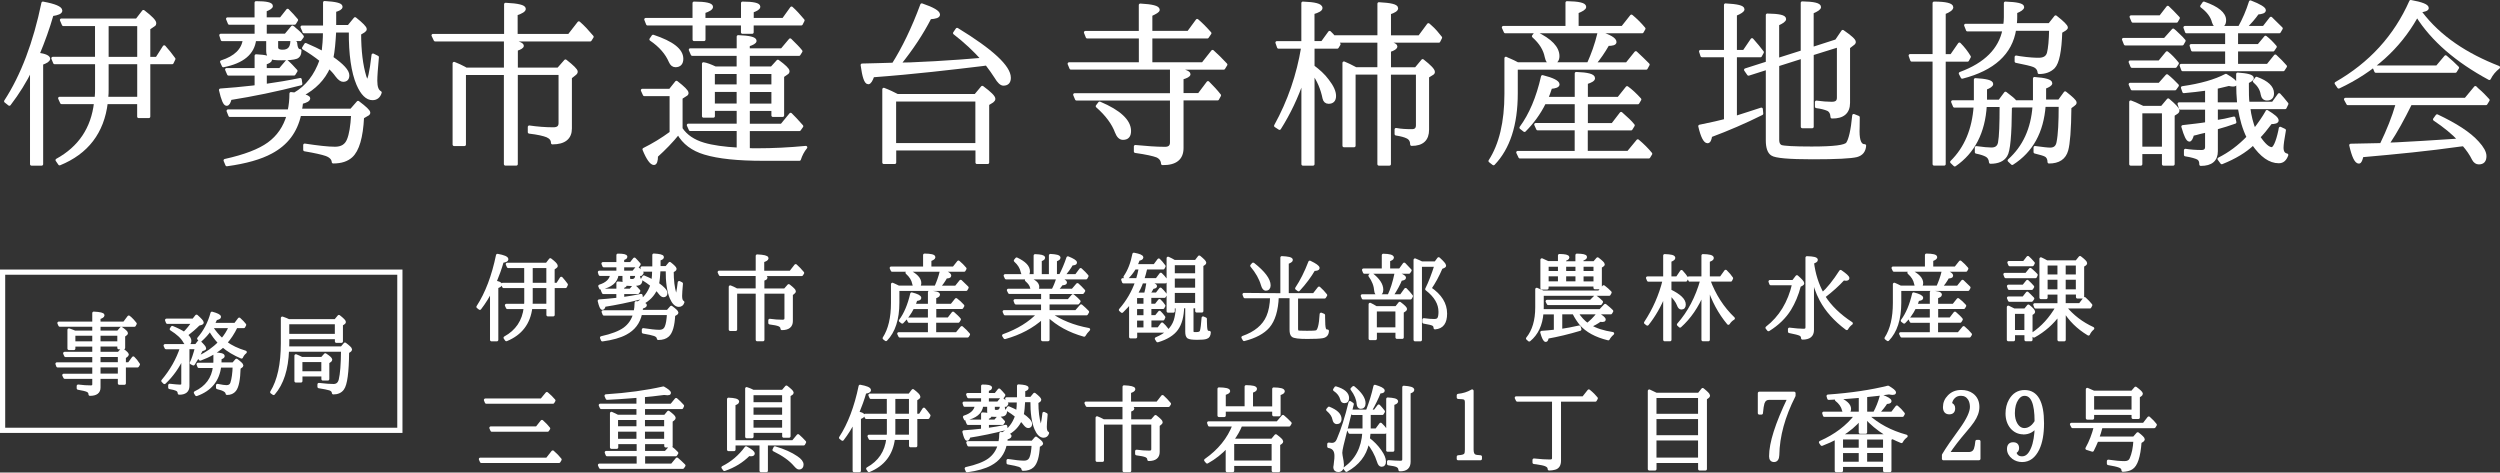
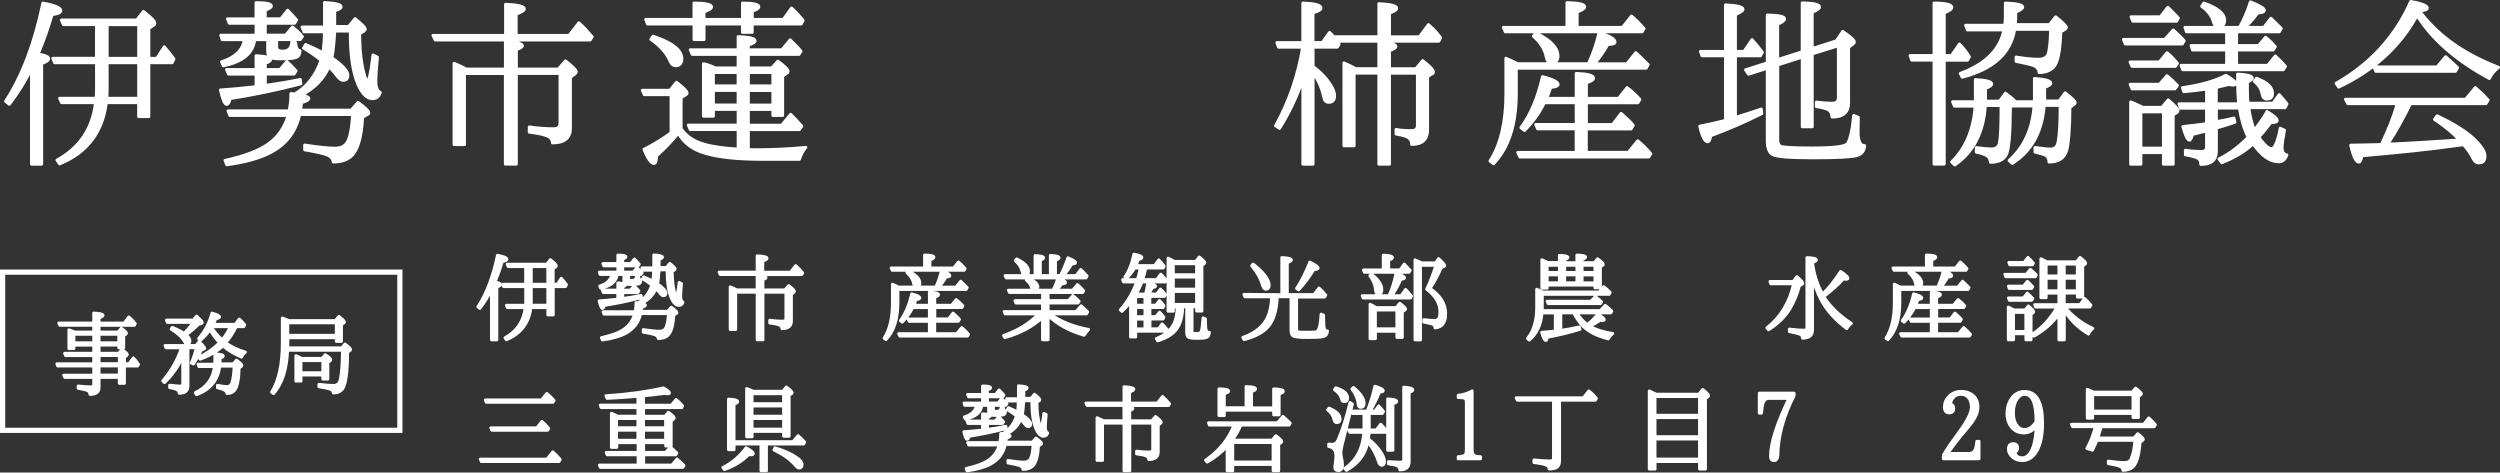
<svg xmlns="http://www.w3.org/2000/svg" id="_レイヤー_2" data-name="レイヤー 2" width="481.09" height="90.93" viewBox="0 0 481.09 90.93">
  <rect x="0" y="0" width="481.09" height="90.93" fill="#333333" stroke="none" />
  <defs>
    <style>
      .cls-1 {
        fill: none;
        stroke-miterlimit: 10;
      }

      .cls-1, .cls-2 {
        stroke: #fff;
      }

      .cls-2 {
        fill: #fff;
        stroke-linecap: round;
        stroke-linejoin: round;
        stroke-width: .57px;
      }
    </style>
  </defs>
  <g id="design">
    <g>
      <g>
        <path class="cls-2" d="M9.36,11.31c0,.31-.42.58-1.34.92v19.36h-1.96V13.19c-1.19,2.46-2.61,4.72-4.26,6.88l-.73-.58C4.3,14.53,6.68,8.19,8.25.59c2.3.42,3.46.92,3.46,1.46,0,.35-.58.61-1.69.77-.73,2.57-1.65,5.11-2.69,7.6,1.38.19,2.04.54,2.04.88ZM18.58,12.07h-8.07l-.35-.85h8.41v-6.49h-6.38l-.38-.88h14.52l1.27-1.65c1.5,1.15,2.19,1.88,2.19,2.27,0,.15-.04.27-.19.35l-.96.65v5.76h1.54l1.42-2.23c.69.77,1.31,1.54,1.88,2.34l-.35.73h-4.49v10.37h-1.96v-2.69h-6.22c-.69,5.72-3.73,9.64-8.99,11.79l-.5-.73c4.34-2.38,6.84-6.07,7.41-11.06h-6.53l-.38-.84h7.03c.08-.73.08-1.34.08-1.77v-5.07ZM20.62,12.07v5.11c0,.46,0,1.04-.08,1.73h6.15v-6.84h-6.07ZM20.62,11.23h6.07v-6.49h-6.07v6.49Z" />
        <path class="cls-2" d="M49.28,16.68v-2.42h-5.3l-.38-.88h5.68v-2.65c1.88.08,2.77.35,2.77.77,0,.23-.35.46-1,.65v1.23h2.84l1.31-1.54c.58.5,1.15,1.11,1.77,1.8l-.38.61h-5.53v2.19c2.23-.31,4.49-.69,6.72-1.15l.12.84c-4.72,1.23-9.26,2.15-13.6,2.84-.19.73-.38,1.11-.69,1.11-.38,0-.77-.92-1.19-2.76,1.96-.15,4.03-.31,6.3-.58l.58-.08ZM51.04,6.77h3.92l1.31-1.57c.15.12.35.23.5.42.54.42,1,.84,1.42,1.42l-.42.58h-4.53v1.46c0,.5.35.77,1.15.77,1.15,0,1.73-.62,1.77-1.88l.73.23c.08,1.04.35,1.54.84,1.54,0,.69-.27,1.15-.73,1.31-.54.19-1.46.27-2.88.27-1.15,0-1.84-.08-2.07-.27-.35-.23-.54-.65-.54-1.19v-2.23h-2.5c-.31,2.65-2.34,4.3-6.03,5.03l-.35-.77c2.65-.84,4.11-2.27,4.38-4.26h-4.26l-.27-.85h6.8v-2.3h-5.15l-.35-.85h5.49V.51c2,0,2.96.23,2.96.65,0,.23-.38.5-1.19.81v1.65h3l1.31-1.65c.58.58,1.15,1.19,1.73,1.88l-.38.62h-5.65v2.3ZM58.49,6.08l-.38-.88h4.34V.48c2.11.12,3.19.38,3.19.81,0,.31-.42.54-1.23.77v3.03h2.69l1.23-1.5c1.31,1.04,1.96,1.73,1.96,2,0,.15-.08.27-.31.42l-.77.46c0,3.34.35,6.11,1,8.26.19.58.31.88.42.88.38,0,.77-1.69,1.15-5.03l.85.42c-.19,2.11-.31,3.65-.31,4.53,0,1.23.27,1.96.85,2.27-.23.77-.73,1.19-1.5,1.19-1.04,0-2-.92-2.8-2.77-1-2.34-1.5-5.8-1.46-10.25h-3c-.12,2.19-.27,3.88-.54,5.15,2.04,1.42,3.07,2.54,3.07,3.38,0,.65-.31.96-.92.96-.35,0-.77-.31-1.23-.92-.38-.54-.88-1.11-1.5-1.65-1,2.3-2.73,4.07-5.22,5.38.92.23,1.34.46,1.34.65,0,.31-.46.58-1.38.81-.08.58-.12,1.08-.23,1.46h9.79l1.31-1.5c1.38,1.04,2.07,1.69,2.07,2,0,.12-.08.27-.35.38l-.85.5c-.19,3.84-.92,6.34-2.19,7.49-.81.73-1.92,1.11-3.46,1.11-.04-.62-.5-1.11-1.34-1.42-.77-.27-2.15-.58-4.15-.92v-.92c2.5.38,4.46.61,5.84.61,1.31,0,2.15-.54,2.57-1.61.42-1,.69-2.61.81-4.88h-10.18c-.73,3.3-2.53,5.68-5.49,7.26-2.04,1.11-4.88,1.92-8.53,2.42l-.35-.84c3.8-.84,6.61-1.92,8.41-3.23,1.84-1.34,3.07-3.15,3.73-5.42h-11.21l-.35-.88h11.75c.23-1.04.35-2.15.35-3.34l.73.08c2.34-1.34,4.03-3.53,5.07-6.49-1.08-.88-2.23-1.65-3.38-2.34l.42-.69c1.31.58,2.42,1.08,3.34,1.58.15-1.27.27-2.61.27-4.03h-3.96Z" />
        <path class="cls-2" d="M97.29,6.81V.82c2.42.11,3.61.42,3.61.88,0,.31-.5.65-1.57,1v4.11h10.18l1.88-2.42c.81.69,1.65,1.61,2.57,2.69l-.38.61h-16.13c2.04.38,3.07.77,3.07,1.11,0,.23-.35.46-1.15.73v3.76h8.07l1.38-1.57c1.38,1.08,2.07,1.77,2.07,2.07,0,.15-.08.31-.35.5l-.77.61v9.83c0,1.8-1.15,2.77-3.46,2.77,0-.62-.35-1.04-1-1.34-.65-.27-1.81-.54-3.46-.73v-1c1.57.23,3.15.35,4.65.35.84,0,1.27-.35,1.27-1.08v-9.56h-8.41v17.44h-2.11V14.15h-7.87v13.67h-2v-15.63c.69.27,1.38.58,2,.92l.31.19h7.57v-5.61h-13.52l-.42-.88h13.98Z" />
        <path class="cls-2" d="M142.04,13.07v-2.61h-8.83l-.38-.88h9.22v-2.53c2.19.08,3.26.35,3.26.81,0,.27-.46.54-1.31.81v.92h6.45l1.61-1.92.31.31c.61.61,1.23,1.19,1.77,1.88l-.38.61h-9.75v2.61h4.49l1.19-1.31c1.31.96,1.96,1.61,1.96,1.92,0,.15-.04.31-.27.42l-.77.54v7.57h-1.88v-1.15h-4.72v3.03h6.41l1.73-2.11c.5.46,1.23,1.27,2.15,2.3l-.46.65h-9.83v3.84c.38.04,1,.04,1.69.04,3.03,0,6.15-.15,9.37-.46-.54.65-.96,1.46-1.23,2.3h-7.03c-4.8,0-8.53-.38-11.21-1.19-2.3-.69-4.03-1.96-5.07-3.84-1.27,1.58-2.69,3.03-4.19,4.38,0,.96-.19,1.46-.5,1.46-.5,0-1.19-.92-1.92-2.73,1.77-.88,3.5-1.92,5.22-3.19v-7.34h-5.15l-.38-.84h5.34l1.23-1.54c1.34,1.04,2.04,1.73,2.04,2.07,0,.15-.08.27-.31.38l-.84.54v5.95c.92,1.38,2.38,2.38,4.34,2.96,1.69.5,3.92.81,6.64.96v-3.76h-9.22l-.38-.85h9.6v-3.03h-4.76v1.31h-1.92v-10.1c.58.08,1.34.38,2.27.81h4.42ZM142.89,4.62h-7.41v3h-1.92v-3h-8.95l-.35-.88h9.29V.59c2.23,0,3.38.27,3.38.73,0,.31-.5.65-1.46.96v1.46h7.41V.59c2.11,0,3.15.27,3.15.69,0,.31-.42.58-1.27.88v1.57h5.99l1.57-2.19c.73.65,1.46,1.46,2.23,2.38l-.35.69h-9.45v1.61h-1.88v-1.61ZM125.68,6.97c3.69,1.23,5.53,2.65,5.53,4.34,0,.88-.42,1.34-1.23,1.34-.42,0-.77-.27-1-.81-.69-1.61-1.92-3.03-3.73-4.26l.42-.61ZM137.28,13.96v2.57h4.76v-2.57h-4.76ZM142.04,17.41h-4.76v2.8h4.76v-2.8ZM148.73,16.53v-2.57h-4.72v2.57h4.72ZM148.73,20.22v-2.8h-4.72v2.8h4.72Z" />
-         <path class="cls-2" d="M171.89,12.38c1.92-3.03,3.8-6.87,5.49-11.45,2.15.73,3.23,1.38,3.23,1.88,0,.35-.54.54-1.65.61-1.54,3-3.49,5.95-5.88,8.91l2.11-.04c3.15-.12,6.34-.31,9.49-.54l4.42-.35c-1.54-1.73-3.34-3.42-5.42-5.03l.5-.73c6.72,4.11,10.06,7.22,10.06,9.33,0,.81-.38,1.23-1.15,1.23-.42,0-.92-.46-1.46-1.38-.46-.73-1.04-1.54-1.77-2.5l-.88.12c-5.8.69-12.79,1.54-21.01,2.15-.31.88-.61,1.34-.88,1.34-.5,0-.88-1.15-1.19-3.42.35,0,.88-.04,1.65-.04.65,0,1.19-.04,1.57-.04l2.77-.08ZM187.72,18.37l1.31-1.57c1.5,1.11,2.23,1.84,2.23,2.23,0,.15-.12.31-.31.46l-.88.54v11.25h-2.07v-2.61h-15.82v2.61h-2.11v-14.1c1,.38,1.88.81,2.61,1.19h15.06ZM172.16,19.26v8.56h15.82v-8.56h-15.82Z" />
-         <path class="cls-2" d="M225.44,13.11h-19.36l-.35-.84h13.71v-5.15h-10.22l-.35-.88h10.56V.97c2.3.12,3.46.42,3.46.92,0,.23-.5.54-1.42.96v3.38h7.22l1.69-2.3c.65.54,1.5,1.38,2.46,2.46l-.5.73h-10.87v5.15h9.99l1.88-2.38c.77.69,1.65,1.54,2.57,2.54l-.42.69h-9.87c2.11.38,3.19.77,3.19,1.15,0,.27-.46.5-1.34.77v3.15h3.26l1.73-2.3c.77.77,1.54,1.58,2.23,2.46l-.38.69h-6.84v9.45c0,2.04-1.27,3.03-3.76,3-.04-.65-.38-1.15-1.04-1.46-.69-.27-2.07-.58-4.19-.88v-.96c2.07.19,3.96.35,5.72.35.81,0,1.23-.38,1.23-1.11v-8.37h-18.28l-.35-.84h18.63v-5.07ZM211.61,19.83c3.8,1.61,5.76,3.42,5.76,5.38,0,.96-.42,1.42-1.27,1.42-.54,0-.96-.42-1.27-1.23-.61-1.65-1.84-3.34-3.69-4.96l.46-.61Z" />
        <path class="cls-2" d="M252.68,9.08v3.73c1.04.77,2.04,1.65,2.8,2.69.92,1.19,1.34,2.15,1.34,2.96s-.38,1.23-1.15,1.23c-.46,0-.77-.27-.88-.77-.38-1.88-1.08-3.5-2.11-4.92v17.59h-1.96V15.22c-1.15,3.46-2.69,6.64-4.49,9.49l-.77-.5c2.61-4.72,4.34-9.79,5.22-15.13h-4.65l-.31-.88h4.99V.59c2.3.08,3.5.38,3.5.96,0,.31-.5.61-1.54.92v5.72h1.77l1.42-1.96c.31.31.61.58.77.84h8.72V.71c2.27.12,3.42.38,3.42.88,0,.31-.46.61-1.38.92v4.57h5.76l1.73-2.34.35.31c.81.69,1.42,1.46,2,2.19l-.35.69h-11.1c1.88.31,2.84.65,2.84,1,0,.27-.38.54-1.23.81v3.49h5.07l1.31-1.57c1.38,1.08,2.07,1.8,2.07,2.19,0,.15-.08.27-.31.38l-.81.5v10.22c0,1.88-1,2.84-3.07,2.84,0-.65-.27-1.15-.85-1.42-.46-.23-1.15-.42-2.15-.58v-.88c1,.19,2,.23,3.07.23.69,0,1.04-.35,1.04-1.04v-10.02h-5.38v17.51h-2.04V14.07h-4.76v13.98h-1.96v-15.94c.61.23,1.34.61,2.3,1.11h4.42v-5.3h-8.07s.08.08.15.23c.08.08.19.19.27.35l-.35.58h-4.69Z" />
        <path class="cls-2" d="M305.65,12.27l.15-.31c.61-1.38,1.34-3.23,1.92-5.68,2.04.65,3.07,1.23,3.07,1.81,0,.31-.46.46-1.38.46-.81,1.42-1.69,2.69-2.57,3.73h6.22l1.73-2.15c.81.73,1.61,1.54,2.38,2.3l-.38.69h-25v4.84c0,6.07-1.5,10.56-4.38,13.56l-.69-.54c2.04-3.15,3.07-7.49,3.07-12.9v-6.88c.12.08.38.19.84.38.35.15.85.38,1.42.69h13.6ZM301.54,5.28V.51c2.27.04,3.42.31,3.42.81,0,.31-.5.61-1.46,1v2.96h8.72l1.73-2.19c.88.73,1.69,1.54,2.42,2.42l-.35.61h-26.35l-.38-.84h12.25ZM305.26,24.79v4.53h8.07l1.84-2.23c1,.84,1.84,1.69,2.5,2.5l-.38.62h-24.81l-.42-.88h11.25v-4.53h-7.41l-.38-.84h7.8v-4.19h-6.11c-1.04,2.11-2.38,3.88-3.84,5.34l-.69-.54c1.84-2.5,3.23-5.76,4.15-9.83,2,.5,3,1.04,3,1.5,0,.31-.5.5-1.42.58-.27.81-.5,1.5-.77,2.11h5.68v-4.8c2.23.08,3.34.38,3.34.92,0,.31-.46.58-1.38.88v3h6.18l1.65-2.07c.81.58,1.61,1.34,2.46,2.27l-.38.65h-9.91v4.19h5.03l1.65-2.15c1.04.92,1.84,1.65,2.34,2.3l-.42.69h-8.6ZM295.55,6.35c2.84,1.34,4.26,2.84,4.26,4.46,0,.84-.46,1.31-1.27,1.31-.54,0-.84-.42-1-1.19-.27-1.42-1.08-2.73-2.46-3.96l.46-.61Z" />
        <path class="cls-2" d="M333.96,10.73v11.87c1.65-.54,3.3-1.04,4.99-1.61l.08.88c-3.23,1.61-6.53,3.03-9.83,4.26-.12.77-.31,1.15-.61,1.15-.5,0-1.04-1-1.5-3,2.27-.46,3.92-.84,4.95-1.11v-12.44h-4.53l-.27-.84h4.8V.94c2.27.12,3.38.38,3.38.85,0,.27-.5.61-1.46,1v7.11h1.65l1.54-2.27c.81.92,1.46,1.69,2,2.42l-.38.69h-4.8ZM342.1,12.5v14.48c0,.61.23,1,.61,1.19.5.19,2.46.31,5.91.31,4.26,0,6.53-.27,6.91-.88.5-.73.92-2.53,1.19-5.38l.88.35c0,1.54-.04,2.46-.04,2.69,0,1.88.42,2.8,1.27,2.77-.08,1.04-.58,1.65-1.54,1.92-1.08.27-3.88.42-8.45.42s-7.18-.23-7.83-.69c-.61-.38-.92-1.31-.92-2.65v-13.9l-3.61,1.15-.58-.84,4.19-1.34V2.89c2.23.04,3.34.27,3.34.77,0,.27-.46.61-1.34,1v6.8l4.72-1.5V.55c2.23.04,3.34.31,3.34.81,0,.27-.5.61-1.42,1v6.99l4.65-1.5,1.23-1.81c1.5,1.04,2.23,1.69,2.23,2.04,0,.11-.08.27-.27.38l-.84.65v10.68c0,1.84-1.08,2.76-3.19,2.73-.04-.73-.31-1.23-.81-1.46-.54-.23-1.27-.42-2.19-.54v-.88c1.08.15,2.07.23,2.96.23s1.27-.35,1.27-1.08v-9.99l-5.03,1.57v14.02h-1.92v-13.4l-4.72,1.5Z" />
        <path class="cls-2" d="M374.14,11.57v20.01h-1.96V11.57h-4.3l-.31-.88h4.61V.59c2.3,0,3.42.31,3.42.81,0,.31-.46.69-1.46,1.08v8.22h1.38l1.54-2.23c.77.77,1.38,1.57,1.92,2.46l-.35.65h-4.49ZM391.5,19.56v-4.46c2.11.15,3.15.46,3.15.92,0,.23-.38.5-1.19.81v2.61h2.8l1.15-1.58c1.27,1,1.92,1.61,1.92,1.88,0,.15-.08.27-.31.42l-.69.5c-.04,4.3-.27,7.03-.61,8.22-.42,1.54-1.57,2.3-3.42,2.3,0-.61-.23-1.08-.69-1.31-.27-.15-.92-.35-2-.61v-.88c1.42.19,2.38.31,2.92.31.84,0,1.34-.42,1.5-1.27.31-1.5.42-3.88.42-7.14h-3.07c-.38,5.11-2.42,8.79-6.15,11.18l-.61-.58c2.88-2.57,4.49-6.07,4.8-10.48h-4.19l-.35.23c-.04,5.38-.31,8.45-.88,9.29-.54.88-1.54,1.31-2.96,1.31-.04-.65-.35-1.11-.81-1.34-.35-.19-.96-.42-1.92-.61v-.88c1.34.19,2.34.27,2.92.27.85,0,1.38-.38,1.54-1.19.23-1.19.31-3.57.31-7.18h-3.03c-.31,5.18-2.3,8.99-5.88,11.45l-.61-.58c2.73-2.69,4.22-6.26,4.53-10.75h-3.99l-.35-.84h4.38v-4.26c2.11.12,3.15.38,3.15.84,0,.27-.38.54-1.19.85v2.46h2.69l1.15-1.54c1.11.84,1.73,1.34,1.88,1.65h3.69ZM378.6,5.74l-.35-.88h7.53c.08-.5.12-1.04.12-1.54V.59c2.23.08,3.34.34,3.34.77,0,.27-.46.61-1.34.96v1.04c0,.15,0,.61-.08,1.38h6.57l1.19-1.5c1.38,1.08,2.07,1.77,2.07,2.07,0,.12-.12.19-.31.35l-.77.46c-.12,3.73-.58,5.95-1.38,6.8-.69.69-1.61,1.04-2.8,1.04-.04-.58-.38-1.08-1.04-1.34-.46-.19-1.61-.46-3.38-.81v-.84l.69.12c1.8.27,3.03.31,3.65.31,1.04,0,1.65-.38,1.88-1.19.23-.92.38-2.42.42-4.57h-6.91c-.73,4.61-4.11,7.68-10.1,9.22l-.38-.73c4.88-1.8,7.64-4.61,8.41-8.37h-7.03Z" />
        <path class="cls-2" d="M416.59,7.58l1.61-1.8c.08.04.42.35,1,.92.46.42.84.81,1.11,1.15l-.35.61h-10.98l-.35-.88h7.95ZM415.55,11.92l1.46-1.77c.65.5,1.31,1.19,2,2.04l-.38.58h-8.37l-.35-.85h5.65ZM415.55,16.22l1.46-1.65c.73.58,1.38,1.23,2,1.88l-.46.65h-8.26l-.38-.88h5.65ZM416.05,20.64l1.19-1.42c1.27,1.08,1.88,1.73,1.88,2.04,0,.15-.08.31-.27.42l-.65.42v9.49h-1.88v-2.23h-4.34v2.23h-1.96v-11.98c.12.04.42.15.88.35.65.31,1.15.54,1.46.69h3.69ZM415.74,3.24l1.42-1.84c.54.5,1.23,1.19,2.04,2.07l-.35.61h-8.41l-.35-.84h5.65ZM411.98,21.52v6.99h4.34v-6.99h-4.34ZM436.25,21.45c1.31.81,1.96,1.34,1.96,1.73,0,.27-.42.42-1.23.42-.88,1.19-1.65,2.11-2.3,2.77,1,1.5,1.84,2.23,2.5,2.23.46,0,1.04-1.11,1.54-3.46l.08-.46.81.38c-.31,1.69-.46,2.8-.46,3.34,0,.84.31,1.31.92,1.42-.31.84-.77,1.31-1.54,1.31-1.73,0-3.34-1.15-4.95-3.46-1.54,1.46-3.53,2.65-6.03,3.65l-.54-.73c2-1,3.88-2.38,5.61-4.19-.81-1.61-1.34-3.5-1.69-5.61h-4.42v2.61c1.08-.15,2.19-.38,3.38-.69l.19.81c-1.19.42-2.3.77-3.3,1.04l-.27.12v4.42c0,1.69-1,2.54-3,2.54,0-.58-.15-.96-.54-1.19-.35-.19-1.19-.46-2.42-.65v-.88c.96.15,2.04.23,3.11.23.65,0,.96-.31.96-.88v-3.07c-.08,0-.5.15-1.31.31-.5.15-1,.27-1.38.35-.19.73-.42,1.11-.61,1.11-.35,0-.77-.85-1.27-2.61,1.92-.23,3.46-.38,4.57-.58v-2.96h-5.03l-.27-.84h5.3v-2.84c-1.46.19-2.88.38-4.38.5l-.27-.77c3.53-.5,6.34-1.31,8.37-2.38,1.27.73,1.88,1.27,1.88,1.61,0,.15-.15.27-.5.27-.23,0-.46-.04-.81-.12-1.27.31-2.07.5-2.42.58v3.15h4.3c-.12-1.23-.19-2.73-.19-4.46v-1.27c1.88.12,2.84.38,2.84.81,0,.19-.35.42-.96.73v.81c0,1.23,0,2.3.12,3.26h4.8l1.19-1.65c.38.38.88,1,1.5,1.77l-.35.73h-6.99c.19,1.61.58,3.07,1.08,4.34.96-1.27,1.77-2.42,2.42-3.57ZM430.95,5.28c.84-1.5,1.54-3.11,2.11-4.92,1.8.69,2.69,1.27,2.69,1.61,0,.31-.46.46-1.31.54-.61.88-1.42,1.8-2.34,2.77h3.53l1.38-1.77.42.42c.54.54,1.08,1.04,1.57,1.54l-.38.65h-8.22v2.65h4.23l1.34-1.61c.61.46,1.23,1.08,1.88,1.84l-.42.62h-7.03v2.96h5.99l1.46-1.81c.77.69,1.42,1.38,1.96,2l-.42.65h-19.36l-.31-.84h8.76v-2.96h-6.57l-.27-.85h6.84v-2.65h-7.72l-.31-.84h10.49ZM424.11.59c2.65.92,3.99,2.04,3.99,3.3,0,.81-.38,1.19-1.15,1.19-.5,0-.84-.27-1-.81-.27-1.15-1.08-2.19-2.27-3.07l.42-.61ZM434.25,15.07c2.04.73,3.07,1.73,3.07,2.88,0,.73-.35,1.11-1.08,1.11-.5,0-.81-.31-.92-.92-.15-1-.69-1.8-1.5-2.5l.42-.58Z" />
        <path class="cls-2" d="M465.83,2.4c3.65,4.84,8.87,8.18,14.98,10.56-.73.58-1.34,1.27-1.77,2.15-6.26-3.38-10.95-7.41-13.9-12.1-.12.15-.15.27-.23.38-3.3,5.8-8.22,10.25-14.86,13.37l-.5-.73c6.57-3.76,11.37-8.99,14.36-15.75,2.11.38,3.19.81,3.19,1.27,0,.27-.5.46-1.5.58l.23.27ZM461.22,20.22s0-.08.04-.12c0-.08,0-.12.04-.15h-9.49l-.46-.84h23.12l1.88-2.27.35.35c.81.69,1.5,1.38,2.11,2.07l-.42.69h-14.52c-1.46,2.96-2.84,5.45-4.15,7.41-.08.15-.19.27-.27.38l1.96-.08c2.84-.12,6.45-.38,10.79-.65l1.08-.08c-1.19-1.31-2.84-2.65-4.8-3.96l.5-.69c3.57,1.69,6.22,3.38,7.8,5.15.92,1,1.42,1.88,1.42,2.61,0,.88-.38,1.31-1.19,1.31-.42,0-.77-.23-1.04-.73-.46-.96-1.11-1.88-1.88-2.77l-.73.08c-5.91.84-12.17,1.46-18.82,2.04-.19.81-.35,1.23-.61,1.23-.54,0-1.08-1.08-1.57-3.26,2.57-.04,4.53-.08,5.88-.12,1.34-2.76,2.34-5.3,3-7.6ZM468.98,12.88l1.65-1.96c.88.73,1.65,1.46,2.3,2.11l-.42.69h-15.32l-.35-.84h12.14Z" />
      </g>
      <g>
        <rect class="cls-1" x=".5" y="52.37" width="76.45" height="30.44" />
        <g>
          <path class="cls-2" d="M96.32,54.75c0,.16-.22.3-.71.48v10.17h-1.03v-9.66c-.63,1.29-1.37,2.48-2.24,3.61l-.38-.3c1.69-2.6,2.95-5.93,3.77-9.92,1.21.22,1.82.48,1.82.77,0,.18-.3.32-.89.4-.38,1.35-.87,2.68-1.41,3.99.73.1,1.07.28,1.07.46ZM101.16,55.15h-4.24l-.18-.44h4.42v-3.41h-3.35l-.2-.46h7.62l.67-.87c.79.6,1.15.99,1.15,1.19,0,.08-.02.14-.1.18l-.5.34v3.03h.81l.75-1.17c.36.4.69.81.99,1.23l-.18.38h-2.36v5.45h-1.03v-1.41h-3.27c-.36,3-1.96,5.06-4.72,6.19l-.26-.38c2.28-1.25,3.59-3.19,3.89-5.81h-3.43l-.2-.44h3.69c.04-.38.04-.71.04-.93v-2.66ZM102.23,55.15v2.68c0,.24,0,.54-.04.91h3.23v-3.59h-3.19ZM102.23,54.71h3.19v-3.41h-3.19v3.41Z" />
          <path class="cls-2" d="M118.89,57.57v-1.27h-2.78l-.2-.46h2.99v-1.39c.99.04,1.45.18,1.45.4,0,.12-.18.24-.52.34v.65h1.49l.69-.81c.3.26.61.58.93.95l-.2.32h-2.9v1.15c1.17-.16,2.36-.36,3.53-.61l.06.44c-2.48.65-4.86,1.13-7.14,1.49-.1.38-.2.58-.36.58-.2,0-.4-.48-.63-1.45,1.03-.08,2.12-.16,3.31-.3l.3-.04ZM119.81,52.37h2.06l.69-.83c.08.06.18.12.26.22.28.22.52.44.75.75l-.22.3h-2.38v.77c0,.26.18.4.61.4.6,0,.91-.32.93-.99l.38.12c.04.54.18.81.44.81,0,.36-.14.61-.38.69-.28.1-.77.14-1.51.14-.61,0-.97-.04-1.09-.14-.18-.12-.28-.34-.28-.63v-1.17h-1.31c-.16,1.39-1.23,2.26-3.17,2.64l-.18-.4c1.39-.44,2.16-1.19,2.3-2.24h-2.24l-.14-.44h3.57v-1.21h-2.7l-.18-.44h2.88v-1.63c1.05,0,1.55.12,1.55.34,0,.12-.2.26-.62.42v.87h1.57l.69-.87c.3.3.6.62.91.99l-.2.32h-2.97v1.21ZM123.73,52.01l-.2-.46h2.28v-2.48c1.11.06,1.67.2,1.67.42,0,.16-.22.28-.65.4v1.59h1.41l.65-.79c.69.54,1.03.91,1.03,1.05,0,.08-.04.14-.16.22l-.4.24c0,1.76.18,3.21.52,4.34.1.3.16.46.22.46.2,0,.4-.89.6-2.64l.44.22c-.1,1.11-.16,1.92-.16,2.38,0,.65.14,1.03.44,1.19-.12.4-.38.62-.79.62-.54,0-1.05-.48-1.47-1.45-.52-1.23-.79-3.05-.77-5.39h-1.57c-.06,1.15-.14,2.04-.28,2.7,1.07.75,1.61,1.33,1.61,1.78,0,.34-.16.5-.48.5-.18,0-.4-.16-.65-.48-.2-.28-.46-.58-.79-.87-.52,1.21-1.43,2.14-2.74,2.82.48.12.71.24.71.34,0,.16-.24.3-.73.42-.04.3-.06.56-.12.77h5.14l.69-.79c.73.54,1.09.89,1.09,1.05,0,.06-.04.14-.18.2l-.44.26c-.1,2.02-.48,3.33-1.15,3.93-.42.38-1.01.58-1.82.58-.02-.32-.26-.58-.71-.75-.4-.14-1.13-.3-2.18-.48v-.48c1.31.2,2.34.32,3.07.32.69,0,1.13-.28,1.35-.85.22-.52.36-1.37.42-2.56h-5.35c-.38,1.74-1.33,2.99-2.88,3.81-1.07.58-2.56,1.01-4.48,1.27l-.18-.44c2-.44,3.47-1.01,4.42-1.69.97-.71,1.61-1.65,1.96-2.84h-5.89l-.18-.46h6.17c.12-.54.18-1.13.18-1.75l.38.04c1.23-.71,2.12-1.86,2.66-3.41-.56-.46-1.17-.87-1.77-1.23l.22-.36c.69.3,1.27.56,1.75.83.08-.67.14-1.37.14-2.12h-2.08Z" />
          <path class="cls-2" d="M145.71,52.39v-3.15c1.27.06,1.9.22,1.9.46,0,.16-.26.34-.83.52v2.16h5.35l.99-1.27c.42.36.87.85,1.35,1.41l-.2.32h-8.47c1.07.2,1.61.4,1.61.59,0,.12-.18.24-.6.38v1.98h4.24l.73-.83c.73.57,1.09.93,1.09,1.09,0,.08-.04.16-.18.26l-.4.32v5.16c0,.95-.6,1.45-1.82,1.45,0-.32-.18-.54-.52-.71-.34-.14-.95-.28-1.82-.38v-.52c.83.12,1.65.18,2.44.18.44,0,.67-.18.67-.56v-5.02h-4.42v9.16h-1.11v-9.16h-4.14v7.18h-1.05v-8.21c.36.14.73.3,1.05.48l.16.1h3.97v-2.95h-7.1l-.22-.46h7.34Z" />
          <path class="cls-2" d="M180.07,55.26l.08-.16c.32-.73.71-1.69,1.01-2.99,1.07.34,1.61.65,1.61.95,0,.16-.24.24-.73.24-.42.75-.89,1.41-1.35,1.96h3.27l.91-1.13c.42.38.85.81,1.25,1.21l-.2.36h-13.13v2.54c0,3.19-.79,5.55-2.3,7.12l-.36-.28c1.07-1.65,1.61-3.93,1.61-6.78v-3.61c.06.04.2.1.44.2.18.08.44.2.75.36h7.14ZM177.92,51.58v-2.5c1.19.02,1.8.16,1.8.42,0,.16-.26.32-.77.52v1.55h4.58l.91-1.15c.46.38.89.81,1.27,1.27l-.18.32h-13.84l-.2-.44h6.44ZM179.87,61.83v2.38h4.24l.97-1.17c.52.44.97.89,1.31,1.31l-.2.32h-13.03l-.22-.46h5.91v-2.38h-3.89l-.2-.44h4.09v-2.2h-3.21c-.54,1.11-1.25,2.04-2.02,2.8l-.36-.28c.97-1.31,1.69-3.03,2.18-5.16,1.05.26,1.57.54,1.57.79,0,.16-.26.26-.75.3-.14.42-.26.79-.4,1.11h2.99v-2.52c1.17.04,1.76.2,1.76.48,0,.16-.24.3-.73.46v1.57h3.25l.87-1.09c.42.3.85.71,1.29,1.19l-.2.34h-5.2v2.2h2.64l.87-1.13c.54.48.97.87,1.23,1.21l-.22.36h-4.52ZM174.77,52.15c1.49.71,2.24,1.49,2.24,2.34,0,.44-.24.69-.67.69-.28,0-.44-.22-.52-.62-.14-.75-.56-1.43-1.29-2.08l.24-.32Z" />
          <path class="cls-2" d="M201.69,56.28v1.57h3.93l.85-.97c.5.4.87.77,1.19,1.11l-.24.32h-5.73v1.65h5.39l.97-1.11c.4.32.81.73,1.25,1.17l-.22.38h-7.06c2.02,1.43,4.52,2.46,7.48,3-.36.36-.67.75-.87,1.11-2.8-.79-5.1-2.04-6.94-3.79v4.66h-1.07v-4.26c-1.98,1.78-4.36,3.05-7.24,3.85l-.26-.4c2.82-1.01,5.06-2.4,6.74-4.17h-6.44l-.2-.44h7.4v-1.65h-5.12l-.18-.46h5.31v-1.57h-6.37l-.22-.44h4.84c-.2-.08-.32-.26-.38-.54-.1-.46-.42-.91-.99-1.41l.2-.3c1.31.4,2,.95,2,1.63,0,.26-.16.48-.5.63h3.41c.34-.63.67-1.41.95-2.34.99.34,1.47.65,1.47.87,0,.14-.24.22-.73.24-.22.34-.58.75-1.05,1.23h3.15l.93-1.09c.38.34.79.73,1.21,1.21l-.22.32h-6.62ZM204.05,53.04c.52-.99,1.01-2.12,1.45-3.43.99.4,1.47.71,1.47.93,0,.16-.22.24-.73.26-.42.75-.97,1.49-1.63,2.24h2.48l.87-1.17c.52.48.95.89,1.23,1.25l-.2.36h-15.37l-.2-.44h5.77v-3.85c1.11.04,1.65.18,1.65.42,0,.14-.22.28-.65.44v2.99h1.94v-3.89c1.11.06,1.67.2,1.67.46,0,.14-.24.3-.69.46v2.96h.93ZM195.64,49.83c1.53.73,2.28,1.51,2.28,2.4,0,.46-.2.71-.63.71-.3,0-.5-.22-.6-.67-.16-.79-.61-1.49-1.31-2.12l.26-.32Z" />
          <path class="cls-2" d="M221.27,57.07v1.67h1.15l.71-.91c.32.3.61.62.85,1.01l-.18.34h-2.52v1.75h1.17l.69-.85c.3.28.56.61.83.97l-.16.34h-2.52v1.88h1.65l.69-.93c.32.28.62.62.91,1.01l-.22.38h-5.77v1.11h-.99v-6.7c-.44.52-.99,1.13-1.65,1.78l-.32-.28c1.43-1.63,2.46-3.45,3.15-5.39h-2.54l-.16-.44h2.84c.2-.69.38-1.35.5-2.02l.04-.22h-1.07c-.46.77-.97,1.41-1.55,1.96l-.32-.24c.81-1.17,1.37-2.62,1.71-4.38,1.05.2,1.55.4,1.55.65,0,.14-.22.26-.67.36-.16.42-.32.83-.5,1.19h3.61l.81-1.09c.3.28.65.69,1.03,1.21l-.18.34h-3.33c-.18.77-.38,1.51-.62,2.24h2.7l.79-1.05c.3.28.65.67,1.01,1.15l-.16.34h-4.5c-.28.81-.65,1.57-1.09,2.34h1.8c.18-.63.32-1.33.44-2.12.99.2,1.49.4,1.49.6,0,.12-.2.2-.6.28-.18.4-.46.81-.79,1.23h1.61l.73-.95c.32.3.6.6.83.91l.12.16-.2.34h-2.76ZM220.33,57.07h-1.8v1.67h1.8v-1.67ZM220.33,59.19h-1.8v1.75h1.8v-1.75ZM220.33,61.41h-1.8v1.88h1.8v-1.88ZM227.59,59.05c-.04,1.82-.42,3.25-1.15,4.26-.71.99-1.94,1.76-3.67,2.28l-.26-.42c1.9-.79,3.11-1.92,3.63-3.45.24-.75.38-1.63.4-2.66h-.75v.83h-1.01v-10.21c.46.2.85.42,1.19.62h4.16l.65-.85c.71.58,1.07.95,1.07,1.11,0,.06-.04.12-.12.18l-.44.3v8.82h-1.01v-.81h-.89v4.6c0,.28.06.44.18.48.08.06.32.06.65.06.54,0,.87-.14.97-.48.12-.42.24-1.27.32-2.54l.46.2v.44c0,.91.06,1.49.14,1.75.1.28.3.42.61.4-.02.52-.2.87-.56.97-.34.14-.91.18-1.78.18s-1.49-.08-1.71-.24c-.2-.16-.3-.5-.3-1.05v-4.78h-.77ZM230.27,52.87v-2.12h-4.48v2.12h4.48ZM230.27,55.64v-2.32h-4.48v2.32h4.48ZM230.27,58.58v-2.5h-4.48v2.5h4.48Z" />
          <path class="cls-2" d="M246.67,56.71v-7.14c1.21.06,1.84.2,1.84.46,0,.14-.26.32-.79.52v6.15h5.12l.99-1.27c.46.4.89.87,1.29,1.37l-.22.36h-5.39v6.13c0,.32.12.52.32.61.22,0,.81.04,1.71.04s1.53-.02,1.78-.1c.5-.12.79-1.27.91-3.39l.48.2v.46c0,1.13.06,1.86.16,2.16.1.3.28.44.58.42-.02.62-.32.99-.95,1.11-.6.1-1.57.14-2.94.14-1.59,0-2.54-.12-2.8-.36-.22-.18-.32-.58-.32-1.13v-6.35h-2.64c-.1,2.6-.69,4.54-1.75,5.77-.97,1.11-2.52,1.94-4.64,2.48l-.24-.42c2.42-.85,4.01-2.18,4.8-3.99.44-1.01.69-2.3.73-3.83h-5.14l-.18-.46,7.3.06ZM241.16,50.82c2.04,1.61,3.07,2.99,3.07,4.09,0,.48-.22.75-.65.75-.26,0-.48-.28-.65-.85-.36-1.25-1.05-2.46-2.06-3.67l.28-.32ZM249.51,55.5c.93-1.39,1.79-3.09,2.54-5.06,1.09.52,1.61.91,1.61,1.15,0,.16-.28.26-.83.26-.75,1.29-1.71,2.6-2.94,3.93l-.38-.28Z" />
          <path class="cls-2" d="M267.28,56.91c.54-1.13,1.01-2.58,1.37-4.34,1.09.36,1.63.65,1.63.89,0,.14-.24.24-.73.3-.36.91-.93,1.96-1.71,3.15h1.78l.87-1.21c.38.38.77.81,1.13,1.29l-.2.36h-9.1l-.18-.44h5.14ZM266.19,51.95v-2.84c1.17.02,1.77.2,1.77.48,0,.14-.26.3-.73.46v1.9h2.18l.81-1.13c.42.42.81.83,1.15,1.21l-.24.36h-8.57l-.18-.44h3.81ZM263.91,52.75c1.33,1.03,2,2.02,2,3.01,0,.54-.22.81-.69.81-.28,0-.44-.18-.48-.58-.08-1.05-.46-2.04-1.13-2.95l.3-.28ZM268.69,59.21l.67-.85c.75.56,1.13.95,1.13,1.11,0,.08-.08.16-.2.24l-.44.28v4.94h-1.03v-1.19h-4.14v1.43h-1.03v-6.62c.34.18.73.36,1.17.65h3.87ZM264.67,59.65v3.63h4.14v-3.63h-4.14ZM278.19,60.36c0,1.73-.67,2.64-2.04,2.74,0-.3-.12-.52-.36-.67-.24-.14-.85-.28-1.8-.44v-.48c.81.12,1.49.16,2,.16s.77-.14.91-.42c.14-.28.2-.69.2-1.25,0-1.57-.83-3.03-2.56-4.36.65-1.31,1.23-2.84,1.78-4.58h-2.97v14.34h-1.05v-15.39c.54.22.95.42,1.29.58h2.66l.6-.81c.77.69,1.15,1.15,1.15,1.33,0,.08-.02.14-.14.18l-.52.22c-.67,1.57-1.39,2.88-2.16,3.99,2.02,1.37,3.01,2.97,3.01,4.84Z" />
          <path class="cls-2" d="M300.35,60.22v3.37c1.11-.16,2.3-.38,3.55-.67l.14.46c-2.16.65-4.24,1.15-6.25,1.51-.1.42-.2.63-.32.63-.22,0-.5-.52-.79-1.57.67-.04,1.55-.12,2.62-.24v-3.49h-2.56c-.18,2.3-1.01,4.03-2.46,5.22l-.34-.3c1.19-1.47,1.78-3.47,1.78-5.99v-3.49c.2.08.62.26,1.23.54h10.77l.89-1.03c.5.38.93.77,1.25,1.11l-.2.36h-12.87v2.5c0,.28-.02.5-.02.63h11.18l.95-1.01c.52.4.93.77,1.27,1.11l-.2.34h-6.54c.6.97,1.31,1.71,2.04,2.24.73-.57,1.37-1.21,2-2,.83.48,1.25.85,1.25,1.05,0,.14-.14.18-.38.18-.02,0-.16,0-.44-.04-.6.44-1.25.81-1.98,1.09,1.13.71,2.62,1.17,4.42,1.45-.4.34-.69.71-.85,1.03-2.38-.58-4.14-1.55-5.29-2.88-.42-.52-.91-1.23-1.35-2.12h-2.48ZM300.09,50.57v-1.41c1.09.02,1.63.14,1.63.38,0,.14-.2.3-.63.42v.6h2.36v-1.47c1.11.02,1.67.14,1.67.38,0,.16-.22.3-.69.46v.62h2.36l.65-.75c.73.56,1.09.91,1.09,1.07,0,.06-.02.12-.12.18l-.44.28v4.05h-1.05v-.52h-9.2v.58h-1.01v-5.45c.26.12.67.3,1.17.54h2.2ZM306.12,57.98l.87-.87c.1.06.22.14.28.18.28.2.58.46.93.81l-.2.32h-10.07l-.22-.44h8.41ZM297.73,51.04v1.39h2.36v-1.39h-2.36ZM300.09,52.89h-2.36v1.53h2.36v-1.53ZM303.46,51.04h-2.36v1.39h2.36v-1.39ZM303.46,52.89h-2.36v1.53h2.36v-1.53ZM306.93,52.43v-1.39h-2.48v1.39h2.48ZM306.93,54.43v-1.53h-2.48v1.53h2.48Z" />
-           <path class="cls-2" d="M317.21,53.92l-.18-.44h3.31v-4.3c1.21.04,1.77.18,1.77.46,0,.14-.22.32-.75.52v3.31h1.39l.83-1.23c.42.46.77.89,1.03,1.31l-.2.36h-3.05v2.04c1.84.89,2.76,1.77,2.76,2.64,0,.46-.18.69-.58.69-.22,0-.42-.2-.56-.61-.26-.69-.79-1.39-1.61-2.18v8.9h-1.03v-8.84c-.93,2.3-2.06,4.24-3.33,5.83l-.36-.28c1.65-2.5,2.86-5.22,3.59-8.19h-3.03ZM325.18,53.92l-.18-.44h2.7v-4.3c1.21.02,1.82.18,1.82.48,0,.18-.26.34-.77.5v3.31h2.42l.91-1.27c.46.44.85.91,1.15,1.35l-.18.36h-4.22c1.07,2.91,2.66,5.37,4.74,7.36-.38.22-.71.54-.97.95-1.69-2.02-2.97-4.4-3.85-7.18v10.35h-1.05v-9.06c-1.09,2.64-2.56,4.78-4.4,6.43l-.32-.3c2.06-2.34,3.55-5.18,4.5-8.55h-2.3Z" />
          <path class="cls-2" d="M345.08,54.17l.71-.93c.75.65,1.13,1.07,1.13,1.27,0,.08-.04.16-.18.22l-.46.24c-.46,1.78-1.11,3.27-1.86,4.5-.97,1.57-2.34,2.9-4.1,3.99l-.3-.38c2.56-1.98,4.3-4.8,5.14-8.47h-4.4l-.16-.44h4.48ZM350.69,56.59c1.11-.99,2.28-2.44,3.51-4.36.93.65,1.41,1.07,1.41,1.31,0,.12-.14.2-.4.2-.1,0-.26-.02-.48-.06-1.01,1.11-2.26,2.24-3.77,3.39,1.21,1.92,2.99,3.65,5.31,5.16-.34.24-.65.58-.89,1.01-2.28-1.71-3.89-3.55-4.94-5.51-.77-1.43-1.33-3.05-1.65-4.8v10.57c0,1.05-.62,1.57-1.92,1.57,0-.32-.14-.58-.46-.73-.28-.14-.97-.32-2.06-.53v-.48c1.11.14,2.02.22,2.74.22.42,0,.63-.18.63-.54v-13.43c1.21.04,1.82.18,1.82.44,0,.16-.26.32-.75.48.28,2.24.91,4.24,1.92,6.07Z" />
          <path class="cls-2" d="M372.87,55.26l.08-.16c.32-.73.71-1.69,1.01-2.99,1.07.34,1.61.65,1.61.95,0,.16-.24.24-.73.24-.42.75-.89,1.41-1.35,1.96h3.27l.91-1.13c.42.38.85.81,1.25,1.21l-.2.36h-13.13v2.54c0,3.19-.79,5.55-2.3,7.12l-.36-.28c1.07-1.65,1.61-3.93,1.61-6.78v-3.61c.06.04.2.1.44.2.18.08.44.2.75.36h7.14ZM370.71,51.58v-2.5c1.19.02,1.8.16,1.8.42,0,.16-.26.32-.77.52v1.55h4.58l.91-1.15c.46.38.89.81,1.27,1.27l-.18.32h-13.84l-.2-.44h6.44ZM372.67,61.83v2.38h4.24l.97-1.17c.52.44.97.89,1.31,1.31l-.2.32h-13.03l-.22-.46h5.91v-2.38h-3.89l-.2-.44h4.09v-2.2h-3.21c-.54,1.11-1.25,2.04-2.02,2.8l-.36-.28c.97-1.31,1.69-3.03,2.18-5.16,1.05.26,1.57.54,1.57.79,0,.16-.26.26-.75.3-.14.42-.26.79-.4,1.11h2.99v-2.52c1.17.04,1.76.2,1.76.48,0,.16-.24.3-.73.46v1.57h3.25l.87-1.09c.42.3.85.71,1.29,1.19l-.2.34h-5.2v2.2h2.64l.87-1.13c.54.48.97.87,1.23,1.21l-.22.36h-4.52ZM367.57,52.15c1.49.71,2.24,1.49,2.24,2.34,0,.44-.24.69-.67.69-.28,0-.44-.22-.52-.62-.14-.75-.56-1.43-1.29-2.08l.24-.32Z" />
          <path class="cls-2" d="M389.93,52.79l.77-.95s.2.14.4.34c.26.22.5.46.75.73l-.16.34h-5.71l-.18-.46h4.14ZM389.71,59.65l.63-.77c.69.56,1.01.93,1.01,1.13,0,.06-.04.12-.12.18l-.38.26v4.94h-.99v-1.17h-2.38v1.17h-1.01v-6.29c.42.2.79.38,1.09.54h2.16ZM389.39,55.07l.75-.93c.38.36.75.71,1.03,1.05l-.2.32h-4.32l-.16-.44h2.9ZM389.39,57.33l.73-.93c.18.16.54.5,1.07,1.05l-.24.34h-4.26l-.2-.46h2.9ZM389.49,50.51l.75-.97c.28.24.65.61,1.05,1.09l-.18.32h-4.36l-.18-.44h2.93ZM387.47,60.12v3.67h2.38v-3.67h-2.38ZM397.23,56.4v2.22h3.03l.89-1.17c.48.42.89.87,1.21,1.27l-.2.36h-4.8c1.45,1.78,3.23,3.13,5.37,4.12-.36.3-.65.67-.83,1.09-2.04-1.23-3.57-2.76-4.66-4.58v5.69h-1.03v-4.94c-1.27,1.73-2.86,3.15-4.8,4.22l-.3-.38c1.92-1.27,3.49-3.01,4.76-5.21h-4.14l-.18-.46h4.66v-2.22h-2.46v.87h-1.01v-7.48c.34.16.71.34,1.13.58h5.73l.67-.83c.73.56,1.09.93,1.09,1.09,0,.1-.06.16-.14.22l-.44.28v6.03h-1.01v-.77h-2.52ZM396.21,50.82h-2.46v2.28h2.46v-2.28ZM396.21,55.96v-2.42h-2.46v2.42h2.46ZM397.23,50.82v2.28h2.52v-2.28h-2.52ZM397.23,55.96h2.52v-2.42h-2.52v2.42Z" />
          <path class="cls-2" d="M105.28,88.35l1.09-1.39c.56.48,1.03.97,1.43,1.47l-.22.38h-14.95l-.2-.46h12.85ZM104.21,76.97l1.03-1.25c.5.4.95.87,1.37,1.35l-.2.34h-12.83l-.18-.44h10.81ZM103.3,82.34l.99-1.25c.52.46.95.91,1.31,1.37l-.22.34h-10.73l-.2-.46h8.86Z" />
          <path class="cls-2" d="M122.76,80.1v-1.67h-7.06l-.2-.46h7.26v-1.71l-1.27.1c-1.47.12-3.05.22-4.66.3l-.22-.5c4.09-.26,7.79-.77,11.05-1.51.77.44,1.17.77,1.17.97,0,.12-.12.16-.38.16-.18,0-.4-.02-.65-.06-1.67.22-2.99.36-3.97.44v1.82h5.37l.91-1.11c.38.32.81.73,1.25,1.23l-.16.34h-7.36v1.67h4.14l.65-.79c.75.56,1.11.93,1.11,1.09,0,.08-.04.16-.16.26l-.42.32v4.84h-1.05v-.65h-4.26v1.88h4.24l.91-.99c.44.32.85.69,1.25,1.11l-.22.34h-6.17v1.98h5.45l.97-1.17c.34.26.77.69,1.35,1.25l-.24.36h-15.85l-.2-.44h7.46v-1.98h-5.97l-.18-.46h6.15v-1.88h-4.11v.91h-1.03v-6.56c.44.18.83.38,1.17.56h3.97ZM118.65,80.54v1.78h4.11v-1.78h-4.11ZM122.76,82.78h-4.11v1.94h4.11v-1.94ZM128.09,82.32v-1.78h-4.26v1.78h4.26ZM128.09,84.72v-1.94h-4.26v1.94h4.26Z" />
          <path class="cls-2" d="M139.11,89.96c1.75-.87,3.25-2.14,4.46-3.79.95.5,1.39.87,1.39,1.13,0,.14-.16.22-.46.22-.04,0-.18-.02-.42-.04-1.27,1.29-2.82,2.24-4.68,2.88l-.28-.4ZM141.25,85h11.36l.97-1.17c.44.38.87.81,1.27,1.25l-.2.36h-7.16v5.14h-1.05v-5.14h-5.18v1.09h-1.07v-9.72c1.19.04,1.77.22,1.77.48,0,.16-.24.32-.71.48v7.22ZM150.63,75.3l.71-.83c.73.57,1.11.93,1.11,1.11,0,.06-.06.12-.14.18l-.46.3v7.89h-1.05v-.93h-6.07v1.03h-1.05v-9.28s.08.02.14.06c.1.04.18.06.24.08.14.04.42.16.85.38h5.73ZM150.79,77.68v-1.92h-6.07v1.92h6.07ZM150.79,78.12h-6.07v1.98h6.07v-1.98ZM150.79,82.58v-2.04h-6.07v2.04h6.07ZM149.12,86.17c1.75.52,3.13,1.15,4.16,1.86.73.48,1.07.95,1.07,1.35,0,.44-.18.69-.58.69-.2,0-.44-.2-.77-.58-.91-1.07-2.28-2.04-4.07-2.91l.2-.4Z" />
-           <path class="cls-2" d="M166.1,79.94c0,.16-.22.3-.71.48v10.17h-1.03v-9.66c-.63,1.29-1.37,2.48-2.24,3.61l-.38-.3c1.69-2.6,2.95-5.93,3.77-9.92,1.21.22,1.82.48,1.82.77,0,.18-.3.32-.89.4-.38,1.35-.87,2.68-1.41,3.99.73.1,1.07.28,1.07.46ZM170.94,80.34h-4.24l-.18-.44h4.42v-3.41h-3.35l-.2-.46h7.62l.67-.87c.79.6,1.15.99,1.15,1.19,0,.08-.02.14-.1.18l-.5.34v3.03h.81l.75-1.17c.36.4.69.81.99,1.23l-.18.38h-2.36v5.45h-1.03v-1.41h-3.27c-.36,3-1.96,5.06-4.72,6.19l-.26-.38c2.28-1.25,3.59-3.19,3.89-5.81h-3.43l-.2-.44h3.69c.04-.38.04-.71.04-.93v-2.66ZM172.01,80.34v2.68c0,.24,0,.54-.04.91h3.23v-3.59h-3.19ZM172.01,79.9h3.19v-3.41h-3.19v3.41Z" />
          <path class="cls-2" d="M189.07,82.76v-1.27h-2.78l-.2-.46h2.99v-1.39c.99.04,1.45.18,1.45.4,0,.12-.18.24-.52.34v.65h1.49l.69-.81c.3.26.61.58.93.95l-.2.32h-2.9v1.15c1.17-.16,2.36-.36,3.53-.61l.06.44c-2.48.65-4.86,1.13-7.14,1.49-.1.38-.2.58-.36.58-.2,0-.4-.48-.63-1.45,1.03-.08,2.12-.16,3.31-.3l.3-.04ZM190,77.56h2.06l.69-.83c.08.06.18.12.26.22.28.22.52.44.75.75l-.22.3h-2.38v.77c0,.26.18.4.6.4.6,0,.91-.32.93-.99l.38.12c.04.54.18.81.44.81,0,.36-.14.61-.38.69-.28.1-.77.14-1.51.14-.61,0-.97-.04-1.09-.14-.18-.12-.28-.34-.28-.63v-1.17h-1.31c-.16,1.39-1.23,2.26-3.17,2.64l-.18-.4c1.39-.44,2.16-1.19,2.3-2.24h-2.24l-.14-.44h3.57v-1.21h-2.7l-.18-.44h2.88v-1.63c1.05,0,1.55.12,1.55.34,0,.12-.2.26-.62.42v.87h1.57l.69-.87c.3.3.6.62.91.99l-.2.32h-2.97v1.21ZM193.91,77.19l-.2-.46h2.28v-2.48c1.11.06,1.67.2,1.67.42,0,.16-.22.28-.65.4v1.59h1.41l.65-.79c.69.54,1.03.91,1.03,1.05,0,.08-.04.14-.16.22l-.4.24c0,1.76.18,3.21.52,4.34.1.3.16.46.22.46.2,0,.4-.89.6-2.64l.44.22c-.1,1.11-.16,1.92-.16,2.38,0,.65.14,1.03.44,1.19-.12.4-.38.62-.79.62-.54,0-1.05-.48-1.47-1.45-.52-1.23-.79-3.05-.77-5.39h-1.57c-.06,1.15-.14,2.04-.28,2.7,1.07.75,1.61,1.33,1.61,1.78,0,.34-.16.5-.48.5-.18,0-.4-.16-.65-.48-.2-.28-.46-.58-.79-.87-.52,1.21-1.43,2.14-2.74,2.82.48.12.71.24.71.34,0,.16-.24.3-.73.42-.04.3-.06.56-.12.77h5.14l.69-.79c.73.54,1.09.89,1.09,1.05,0,.06-.04.14-.18.2l-.44.26c-.1,2.02-.48,3.33-1.15,3.93-.42.38-1.01.58-1.82.58-.02-.32-.26-.58-.71-.75-.4-.14-1.13-.3-2.18-.48v-.48c1.31.2,2.34.32,3.07.32.69,0,1.13-.28,1.35-.85.22-.52.36-1.37.42-2.56h-5.35c-.38,1.74-1.33,2.99-2.88,3.81-1.07.58-2.56,1.01-4.48,1.27l-.18-.44c2-.44,3.47-1.01,4.42-1.69.97-.71,1.61-1.65,1.96-2.84h-5.89l-.18-.46h6.17c.12-.54.18-1.13.18-1.75l.38.04c1.23-.71,2.12-1.86,2.66-3.41-.56-.46-1.17-.87-1.77-1.23l.22-.36c.69.3,1.27.56,1.75.83.08-.67.14-1.37.14-2.12h-2.08Z" />
          <path class="cls-2" d="M216.3,77.58v-3.15c1.27.06,1.9.22,1.9.46,0,.16-.26.34-.83.52v2.16h5.35l.99-1.27c.42.36.87.85,1.35,1.41l-.2.32h-8.47c1.07.2,1.61.4,1.61.59,0,.12-.18.24-.6.38v1.98h4.24l.73-.83c.73.57,1.09.93,1.09,1.09,0,.08-.04.16-.18.26l-.4.32v5.16c0,.95-.6,1.45-1.82,1.45,0-.32-.18-.54-.52-.71-.34-.14-.95-.28-1.82-.38v-.52c.83.12,1.65.18,2.44.18.44,0,.67-.18.67-.56v-5.02h-4.42v9.16h-1.11v-9.16h-4.14v7.18h-1.05v-8.21c.36.14.73.3,1.05.48l.16.1h3.97v-2.95h-7.1l-.22-.46h7.34Z" />
          <path class="cls-2" d="M244.99,89.38h-7.77v1.21h-1.07v-4.72c-1.15,1.25-2.42,2.26-3.85,3.05l-.3-.36c2.62-1.83,4.44-4.07,5.47-6.76h-4.74l-.16-.44h13.27l1.05-1.23c.48.38.85.79,1.21,1.13l.18.18-.22.36h-9.28c-.38.95-.91,1.88-1.57,2.78.02.02.1.04.18.08.04.02.1.04.12.04h7.3l.71-.85c.77.57,1.13.93,1.13,1.11,0,.08-.04.16-.16.24l-.42.28v5.1h-1.07v-1.21ZM239.79,78.5v-4.1c1.23.02,1.82.16,1.82.44,0,.18-.24.34-.77.5v3.15h4.26v-3.65c1.23.02,1.86.18,1.86.48,0,.16-.28.32-.81.5v4.01h-1.05v-.89h-9.5v1.03h-1.03v-5.14c1.25.02,1.88.18,1.88.44,0,.16-.28.32-.85.5v2.7h4.2ZM244.99,88.91v-3.75h-7.77v3.75h7.77Z" />
          <path class="cls-2" d="M255.74,78.54c1.43.58,2.14,1.27,2.14,2.1,0,.44-.2.69-.65.69-.26,0-.46-.22-.54-.65-.12-.65-.52-1.25-1.21-1.83l.26-.3ZM260.24,77.76l-1.98,7.93c-.16.69-.24,1.17-.24,1.45,0,.14.02.32.06.54.16.83.26,1.43.26,1.78,0,.73-.26,1.09-.81,1.09-.44,0-.67-.22-.67-.65,0,0,.02-.14.06-.36.04-.28.06-.54.08-.75.06-.34.08-.69.08-1.07,0-1.07-.48-1.65-1.39-1.79v-.48c.22.04.44.06.61.06.56,0,.97-.3,1.21-.89.83-1.94,1.59-4.32,2.28-7.16l.44.3ZM257.05,74.63c1.53.46,2.28,1.13,2.28,1.96,0,.46-.18.71-.61.71-.28,0-.46-.14-.52-.44-.2-.77-.67-1.39-1.39-1.86l.24-.36ZM262.46,79.57h-2.18l-.22-.46h3.07l.04-.14c.56-1.47,1.05-3.01,1.41-4.64,1.07.32,1.61.6,1.61.87,0,.14-.24.22-.73.24-.46,1.17-1.05,2.38-1.8,3.67h.91l.75-.99c.28.28.56.62.91,1.07l-.22.38h-2.52v3.17h1.37l.83-1.11c.36.32.71.73,1.05,1.21l-.22.36h-3.05c-.04.38-.08.83-.14,1.27.87.67,1.63,1.43,2.26,2.34.56.79.83,1.45.83,2.02,0,.48-.18.71-.56.71-.24,0-.44-.22-.59-.71-.44-1.41-1.15-2.66-2.06-3.77-.02.08-.02.16-.06.28-.48,2.22-1.84,3.95-4.05,5.18l-.3-.38c2.22-1.57,3.45-3.87,3.65-6.94h-2.7l-.22-.46h2.95v-3.17ZM260.46,74.57c1.37,1.13,2.04,2.14,2.04,3.03,0,.52-.22.79-.65.79-.3,0-.46-.24-.5-.69-.06-.89-.44-1.83-1.19-2.84l.3-.28ZM267.04,86.65v-9.88c1.17.06,1.73.22,1.73.48,0,.14-.22.3-.73.46v8.94h-1.01ZM267.2,88.83c.85.06,1.59.12,2.28.12.42,0,.65-.18.65-.54v-13.9c1.19.08,1.75.26,1.75.52,0,.16-.22.3-.71.46v13.35c0,1.07-.58,1.59-1.78,1.57-.02-.38-.22-.65-.58-.81-.26-.12-.81-.24-1.61-.34v-.44Z" />
          <path class="cls-2" d="M280.61,88.29v-.4c.79-.04,1.25-.18,1.41-.46.12-.18.16-.48.16-.93v-9.08c0-.42-.12-.69-.38-.79-.16-.08-.56-.12-1.19-.14v-.42c.99-.1,1.9-.38,2.68-.85v11.28c0,.61.14.99.42,1.17.22.14.63.2,1.19.22v.4h-4.3Z" />
          <path class="cls-2" d="M300.11,77.01v11.64c0,.83-.32,1.31-.95,1.47-.3.08-.67.14-1.05.14,0-.38-.22-.62-.67-.81-.28-.12-.89-.26-1.75-.38l-.5-.06v-.5c1.27.14,2.28.2,3.07.2.46,0,.69-.18.69-.54v-11.16h-6.96l-.22-.46h12.93l1.05-1.33c.67.54,1.15,1.05,1.45,1.43l-.2.36h-6.88Z" />
          <path class="cls-2" d="M326.93,75.86l.73-.91c.75.61,1.13.99,1.13,1.17,0,.1-.04.18-.14.24l-.46.32v13.58h-1.13v-1.45h-8.57v1.45h-1.11v-15.03c.65.3,1.09.5,1.33.63h8.23ZM318.48,76.3v3.61h8.57v-3.61h-8.57ZM327.05,84.03v-3.67h-8.57v3.67h8.57ZM327.05,88.35v-3.87h-8.57v3.87h8.57Z" />
          <path class="cls-2" d="M338.55,75.66h6.7v.48c-2.02,3.97-3.07,7.77-3.13,11.42-.02.71-.28,1.07-.73,1.07s-.67-.28-.67-.83c0-2.54,1.17-6.23,3.53-11.13h-3.83c-.56,0-.95.3-1.15.89-.12.38-.22,1.05-.3,1.94h-.42v-3.83Z" />
-           <path class="cls-2" d="M364,84.29l-.3.18v6.11h-1.05v-1.01h-8.27v1.01h-1.03v-6.31c-.79.42-1.71.85-2.76,1.25l-.28-.4c2.92-1.29,5.2-3.03,6.86-5.18h-6.09l-.14-.44h7.04v-3.23c-1.49.16-3.53.28-6.07.4l-.14-.46c4.52-.32,8.35-.91,11.56-1.71.83.48,1.25.83,1.25,1.05,0,.1-.12.16-.36.16-.16,0-.4-.04-.71-.1-1.27.2-2.76.38-4.48.54v3.35h1.69c.54-.99.99-2.1,1.31-3.31,1.13.42,1.69.75,1.69,1.01,0,.16-.26.24-.75.26-.42.67-.97,1.33-1.59,2.04h2.74l.91-1.19c.44.36.87.81,1.25,1.31l-.18.32h-6.76c2,1.84,4.48,3.17,7.48,3.99-.38.28-.69.62-.91,1.05-.54-.22-1.13-.48-1.79-.81-.02.04-.04.08-.12.12ZM353.63,76.61c1.55.62,2.3,1.33,2.3,2.08,0,.46-.2.71-.67.71-.26,0-.44-.2-.54-.56-.18-.75-.65-1.37-1.33-1.9l.24-.32ZM362.93,83.53c-1.59-.99-2.88-2.08-3.91-3.25v2.92h-1.05v-2.58c-.95,1.13-2.18,2.18-3.67,3.09.12.06.2.1.26.14h8.07l.3-.32ZM357.97,84.29h-3.59v2.16h3.59v-2.16ZM357.97,86.9h-3.59v2.24h3.59v-2.24ZM362.65,86.45v-2.16h-3.63v2.16h3.63ZM362.65,89.13v-2.24h-3.63v2.24h3.63Z" />
          <path class="cls-2" d="M373.98,88.29v-.73c.71-1.21,1.84-2.84,3.35-4.9,1.37-1.9,2.04-3.35,2.04-4.36,0-.58-.14-1.13-.4-1.55-.38-.58-.91-.87-1.61-.87-.54,0-.99.16-1.35.5-.38.34-.6.81-.67,1.37.42.12.62.38.62.83,0,.58-.28.87-.85.87-.62,0-.93-.38-.93-1.11,0-.77.28-1.47.87-2.06.63-.65,1.41-.95,2.36-.95.83,0,1.53.2,2.1.62.75.56,1.11,1.35,1.11,2.36,0,.89-.32,1.79-.99,2.76-.3.44-.79,1.07-1.49,1.88-1.23,1.43-2.34,2.84-3.31,4.32h3.99c.67,0,1.09-.28,1.31-.85.12-.34.22-.85.28-1.49h.42v3.35h-6.86Z" />
          <path class="cls-2" d="M389.37,83.3c-.91,0-1.67-.36-2.28-1.07-.56-.69-.87-1.57-.87-2.66,0-.97.22-1.83.63-2.54.65-1.13,1.55-1.69,2.76-1.69,2.3,0,3.45,2.04,3.45,6.11,0,2.06-.3,3.69-.89,4.94-.73,1.49-1.71,2.24-3.05,2.24-.65,0-1.23-.2-1.71-.56-.6-.46-.91-1.03-.91-1.67s.28-1.01.89-1.01.87.28.87.87c0,.34-.18.58-.54.77.2.73.67,1.07,1.39,1.07.87,0,1.51-.6,2-1.79.44-1.03.69-2.48.73-4.36-.58.91-1.41,1.37-2.46,1.37ZM389.63,75.88c-.58,0-1.07.28-1.47.89-.46.67-.71,1.57-.71,2.74,0,.81.16,1.49.48,2.06.42.73.97,1.09,1.65,1.09.48,0,.91-.16,1.33-.48.18-.14.4-.32.6-.61.2-.26.3-.44.3-.52,0-3.45-.73-5.16-2.2-5.16Z" />
          <path class="cls-2" d="M398.85,82.11l-.24-.46h13.94l.95-1.23c.58.52,1.01.97,1.27,1.33l-.22.36h-10.21c-.22.85-.44,1.59-.67,2.18h6.98l.73-.83c.73.56,1.07.93,1.07,1.09,0,.08-.06.14-.16.22l-.46.3c-.2,2.78-.75,4.48-1.67,5.02-.4.26-.95.38-1.63.42,0-.36-.22-.65-.71-.81-.42-.16-1.13-.32-2.1-.48v-.48c1.21.18,2.26.28,3.13.28.62,0,1.03-.22,1.25-.73.4-.91.65-2.06.73-3.55h-7.3c-.28.67-.56,1.29-.87,1.9l-1.07-.34c.71-1.27,1.25-2.68,1.63-4.2h-4.36ZM410.28,75.48l.69-.79c.75.56,1.11.93,1.11,1.07,0,.1-.06.16-.16.24l-.42.3v4.05h-1.03v-.79h-7.77v.91h-1.03v-5.55c.48.2.89.38,1.23.54h7.38ZM402.7,75.94v3.17h7.77v-3.17h-7.77Z" />
        </g>
        <g>
          <path class="cls-2" d="M18.04,63.9v-1.31h-6.53l-.19-.42h6.72v-1.92c1.21.06,1.79.21,1.79.42,0,.17-.25.33-.77.5v1h4.84l.88-1.17s.15.13.33.27c.27.23.58.6.92,1.02l-.17.31h-6.8v1.31h3.65l.63-.73c.67.46,1,.79,1,.94,0,.06-.04.13-.19.23l-.35.25v2.34h-.94v-.54h-3.8v1.58h3.78l.65-.71c.69.5,1.02.83,1.02.96,0,.06-.08.15-.19.23l-.38.29v1.25h.88l.83-1.13c.33.31.67.73,1,1.25l-.19.31h-2.52v3.34h-.98v-1.15h-3.9v1.96c0,.87-.58,1.31-1.75,1.31,0-.35-.17-.6-.52-.75-.29-.13-.86-.27-1.75-.42v-.44c.9.12,1.71.17,2.44.17.38,0,.56-.17.56-.5v-1.33h-5.57l-.21-.42h5.78v-1.77h-6.94l-.15-.42h7.09v-1.58h-5.42l-.19-.44h5.61v-1.58h-3.82v.67h-.96v-3.61c.48.15.86.33,1.15.44h3.63ZM18.04,64.32h-3.82v1.65h3.82v-1.65ZM19.06,64.32v1.65h3.8v-1.65h-3.8ZM19.06,69.99h3.9v-1.58h-3.9v1.58ZM19.06,70.41v1.77h3.9v-1.77h-3.9Z" />
          <path class="cls-2" d="M36.17,66.93v7.36c0,.92-.58,1.4-1.69,1.38-.02-.36-.19-.61-.54-.75-.23-.1-.67-.23-1.29-.33v-.46c.92.1,1.58.17,1.98.17.37,0,.54-.15.54-.44v-5.21c-.9,1.98-2.09,3.63-3.52,4.98l-.33-.33c1.65-1.96,2.86-4.09,3.61-6.38h-2.98l-.19-.42h5.97l.58-.75c.71.67,1.08,1.11,1.08,1.29,0,.06-.06.12-.13.13l-.5.17c-.42.88-.94,1.79-1.54,2.71l-.42-.21c.35-.69.67-1.67,1-2.92h-1.63ZM37.17,62.04h-4.96l-.17-.44h5.17l.61-.77c.73.65,1.1,1.06,1.1,1.23,0,.1-.08.15-.19.19l-.52.15c-.67.69-1.5,1.38-2.38,2.06.02.04.06.06.1.08.42.38.61.73.61,1.06,0,.4-.17.59-.5.59-.21,0-.38-.17-.54-.48-.44-.81-1.31-1.59-2.56-2.38l.21-.33c.96.38,1.73.79,2.29,1.15.71-.71,1.27-1.42,1.73-2.11ZM38.27,70.53l-.17-.44h3.21c.04-.29.04-.56.04-.75v-1.23c1.08.04,1.61.17,1.61.42,0,.12-.19.27-.61.38v.46c0,.29,0,.5-.02.65h2.57l.61-.71c.69.52,1.04.86,1.04,1.02,0,.08-.06.15-.15.19l-.38.27c-.06,2.21-.33,3.63-.85,4.28-.35.44-.85.65-1.48.65-.02-.46-.63-.84-1.84-1.11v-.46c.83.17,1.4.25,1.73.25.52,0,.86-.21,1.02-.65.27-.81.42-1.92.46-3.29h-2.77c-.33,2.71-1.81,4.53-4.48,5.48l-.23-.38c2.19-1.04,3.42-2.71,3.69-5.03h-3ZM38.57,65.49l-.35-.33c1.21-1.38,2.07-3.04,2.57-4.9.98.27,1.46.52,1.46.73,0,.13-.23.25-.71.35-.15.35-.33.71-.52,1.08h4.25l.77-1.02c.46.4.81.79,1.06,1.11l-.19.35h-1.46c-.58,1.21-1.25,2.23-2.02,3.09,1.04.77,2.29,1.36,3.78,1.81-.31.25-.56.56-.73.96-1.4-.6-2.61-1.31-3.57-2.15-1.21,1.09-2.69,1.94-4.38,2.55l-.27-.38c1.56-.73,2.9-1.67,3.98-2.8-.73-.77-1.34-1.59-1.83-2.5-.46.69-1.08,1.38-1.84,2.06ZM40.72,63c.56.86,1.21,1.65,2.02,2.38.62-.71,1.15-1.54,1.58-2.52h-3.52l-.08.13Z" />
          <path class="cls-2" d="M55.34,67.38c-.13,3.65-1.02,6.44-2.69,8.36l-.38-.27c1.38-2.23,2.06-5.38,2.06-9.43v-4.84c.52.17.92.35,1.23.5h8.99l.67-.81c.71.56,1.06.92,1.06,1.06,0,.08-.02.13-.13.21l-.44.29v3.25h-.98v-.71h-9.34v1.02c0,.42-.02.73-.02.94h10.39l.63-.75c.71.54,1.08.88,1.08,1.06,0,.08-.06.15-.17.23l-.4.27c-.04,3.9-.35,6.24-.96,7.05-.38.54-1,.81-1.79.81-.02-.35-.25-.62-.69-.77-.42-.13-1.11-.27-2.09-.42v-.46c1.25.15,2.17.21,2.81.21.69,0,1.11-.37,1.29-1.09.27-1.11.42-3,.44-5.69h-10.55ZM55.38,62.11v2.42h9.34v-2.42h-9.34ZM61.97,68.97l.63-.71c.71.46,1.06.79,1.06.96,0,.06-.06.13-.15.21l-.42.29v3.23h-.96v-.79h-4.21v1.17h-.98v-4.88c.38.15.77.33,1.13.52h3.9ZM57.91,69.39v2.34h4.21v-2.34h-4.21Z" />
        </g>
      </g>
    </g>
  </g>
</svg>